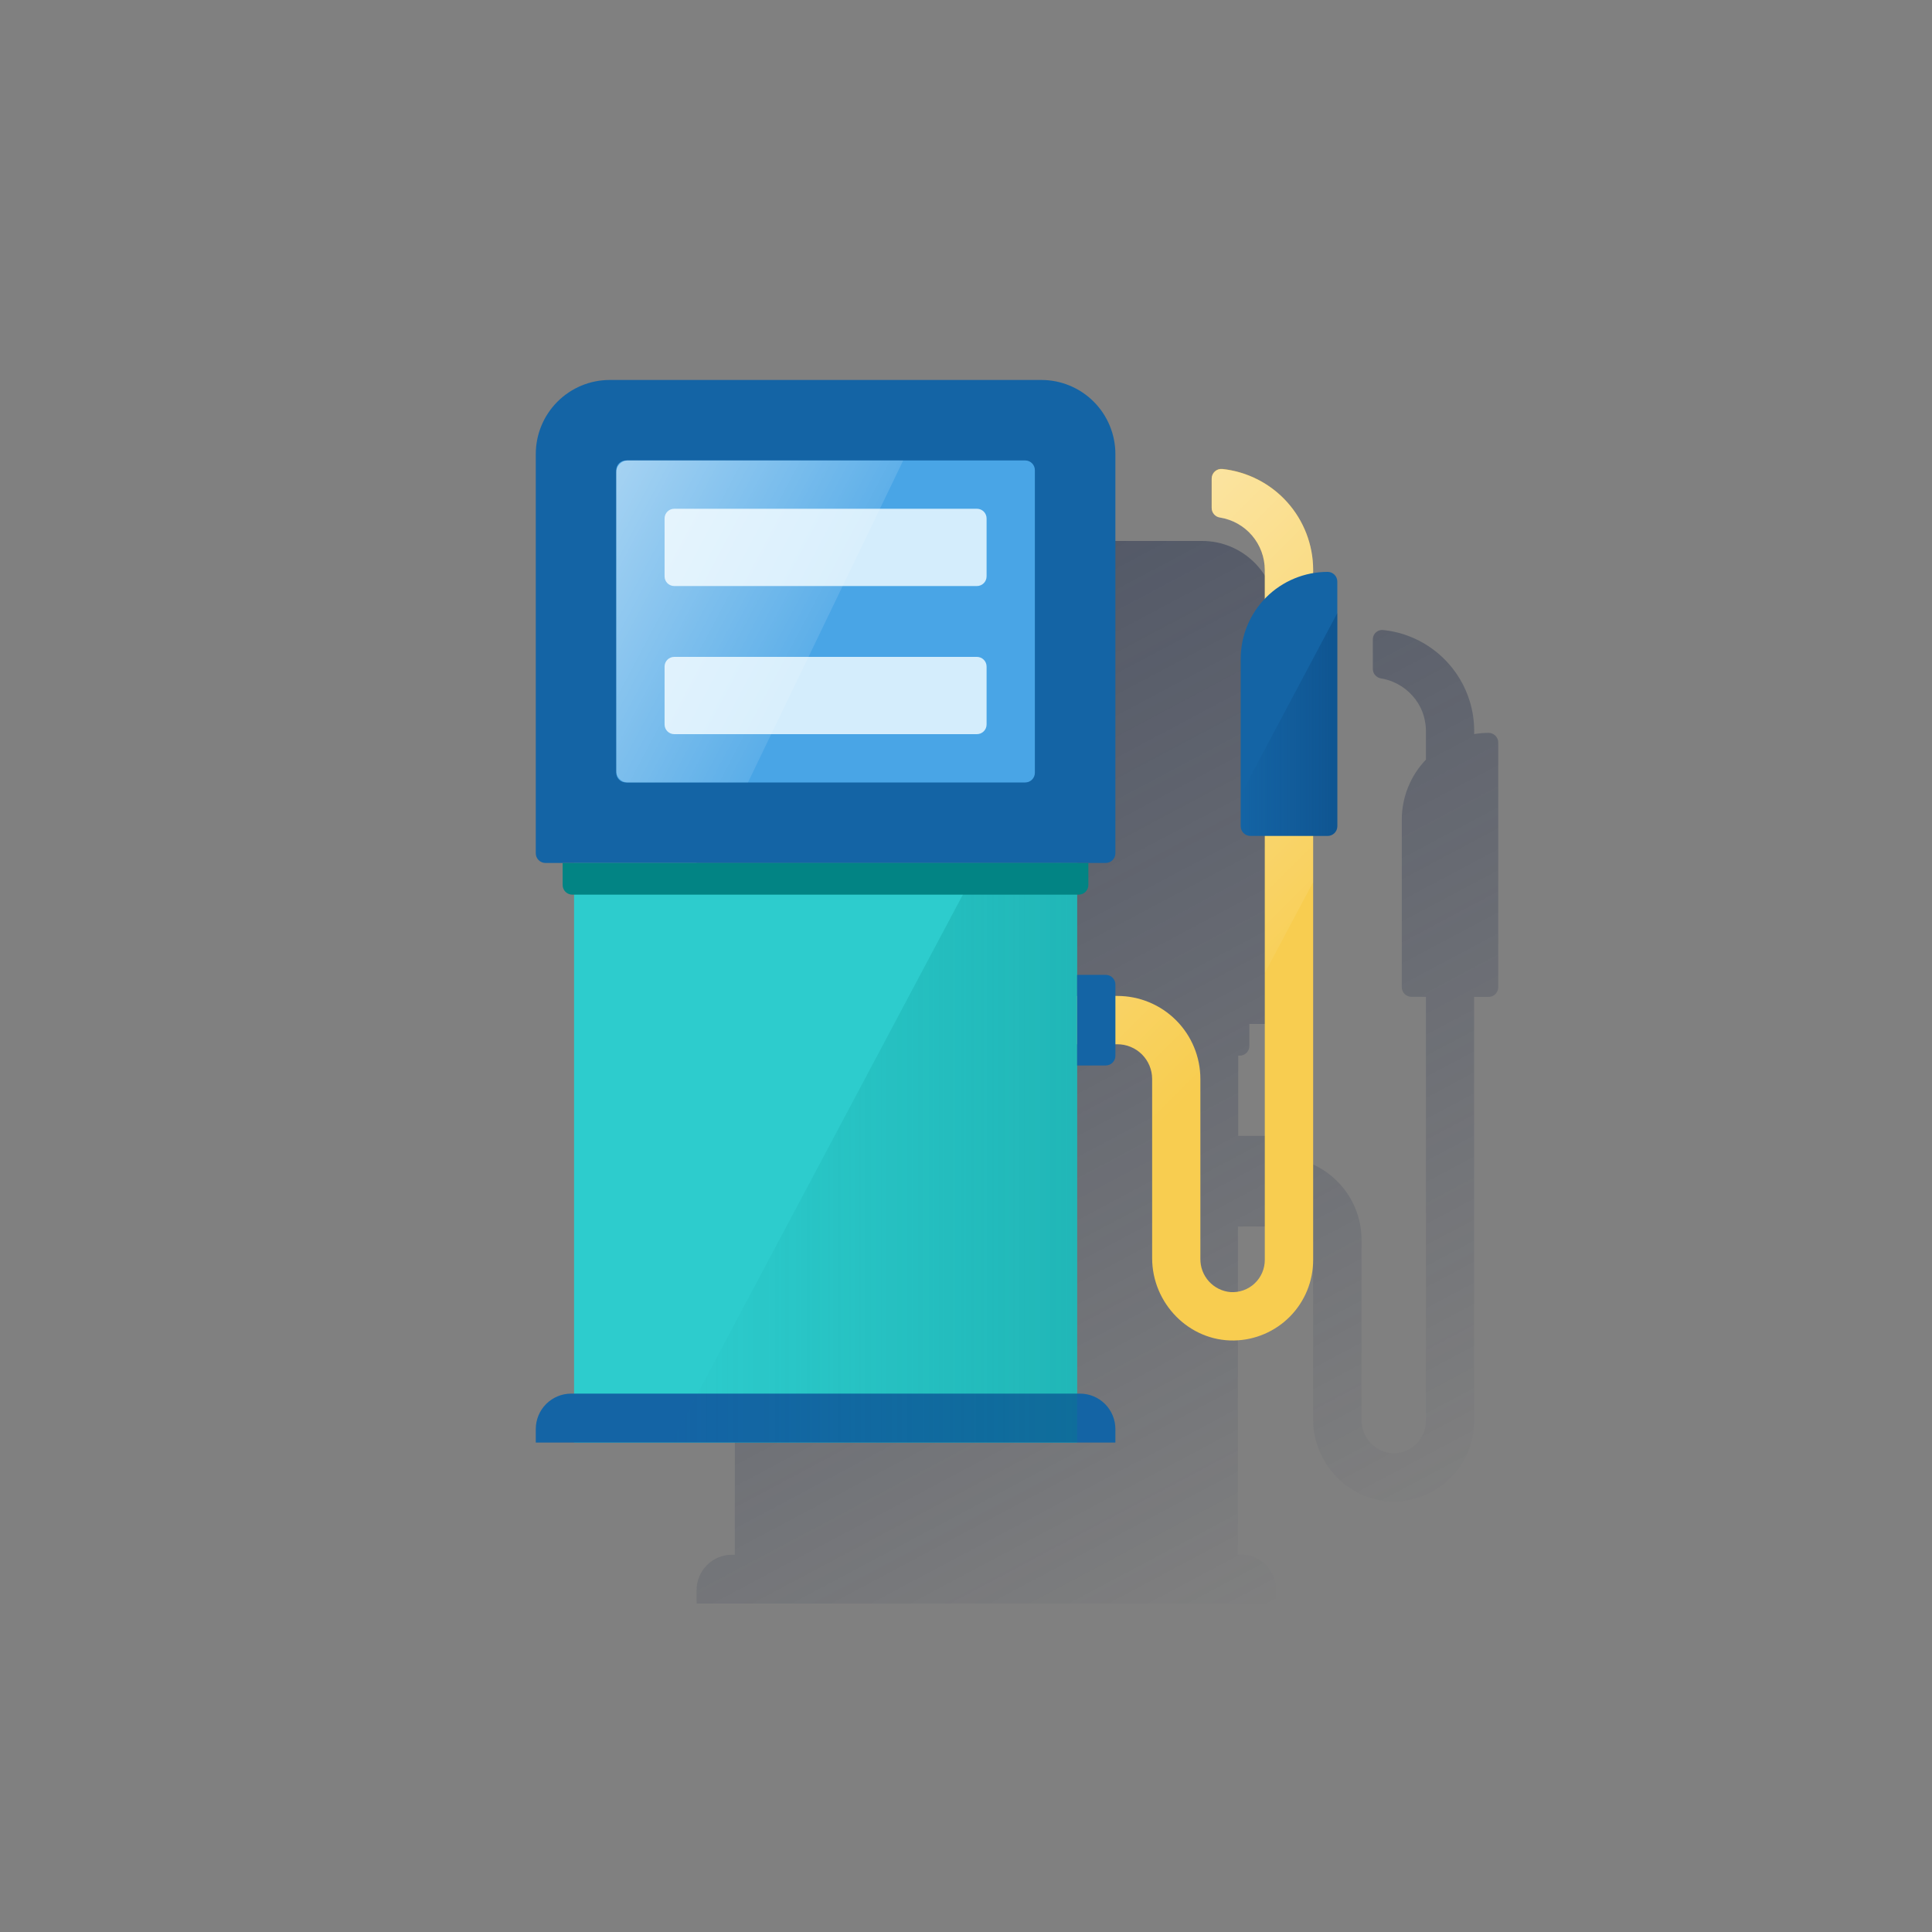
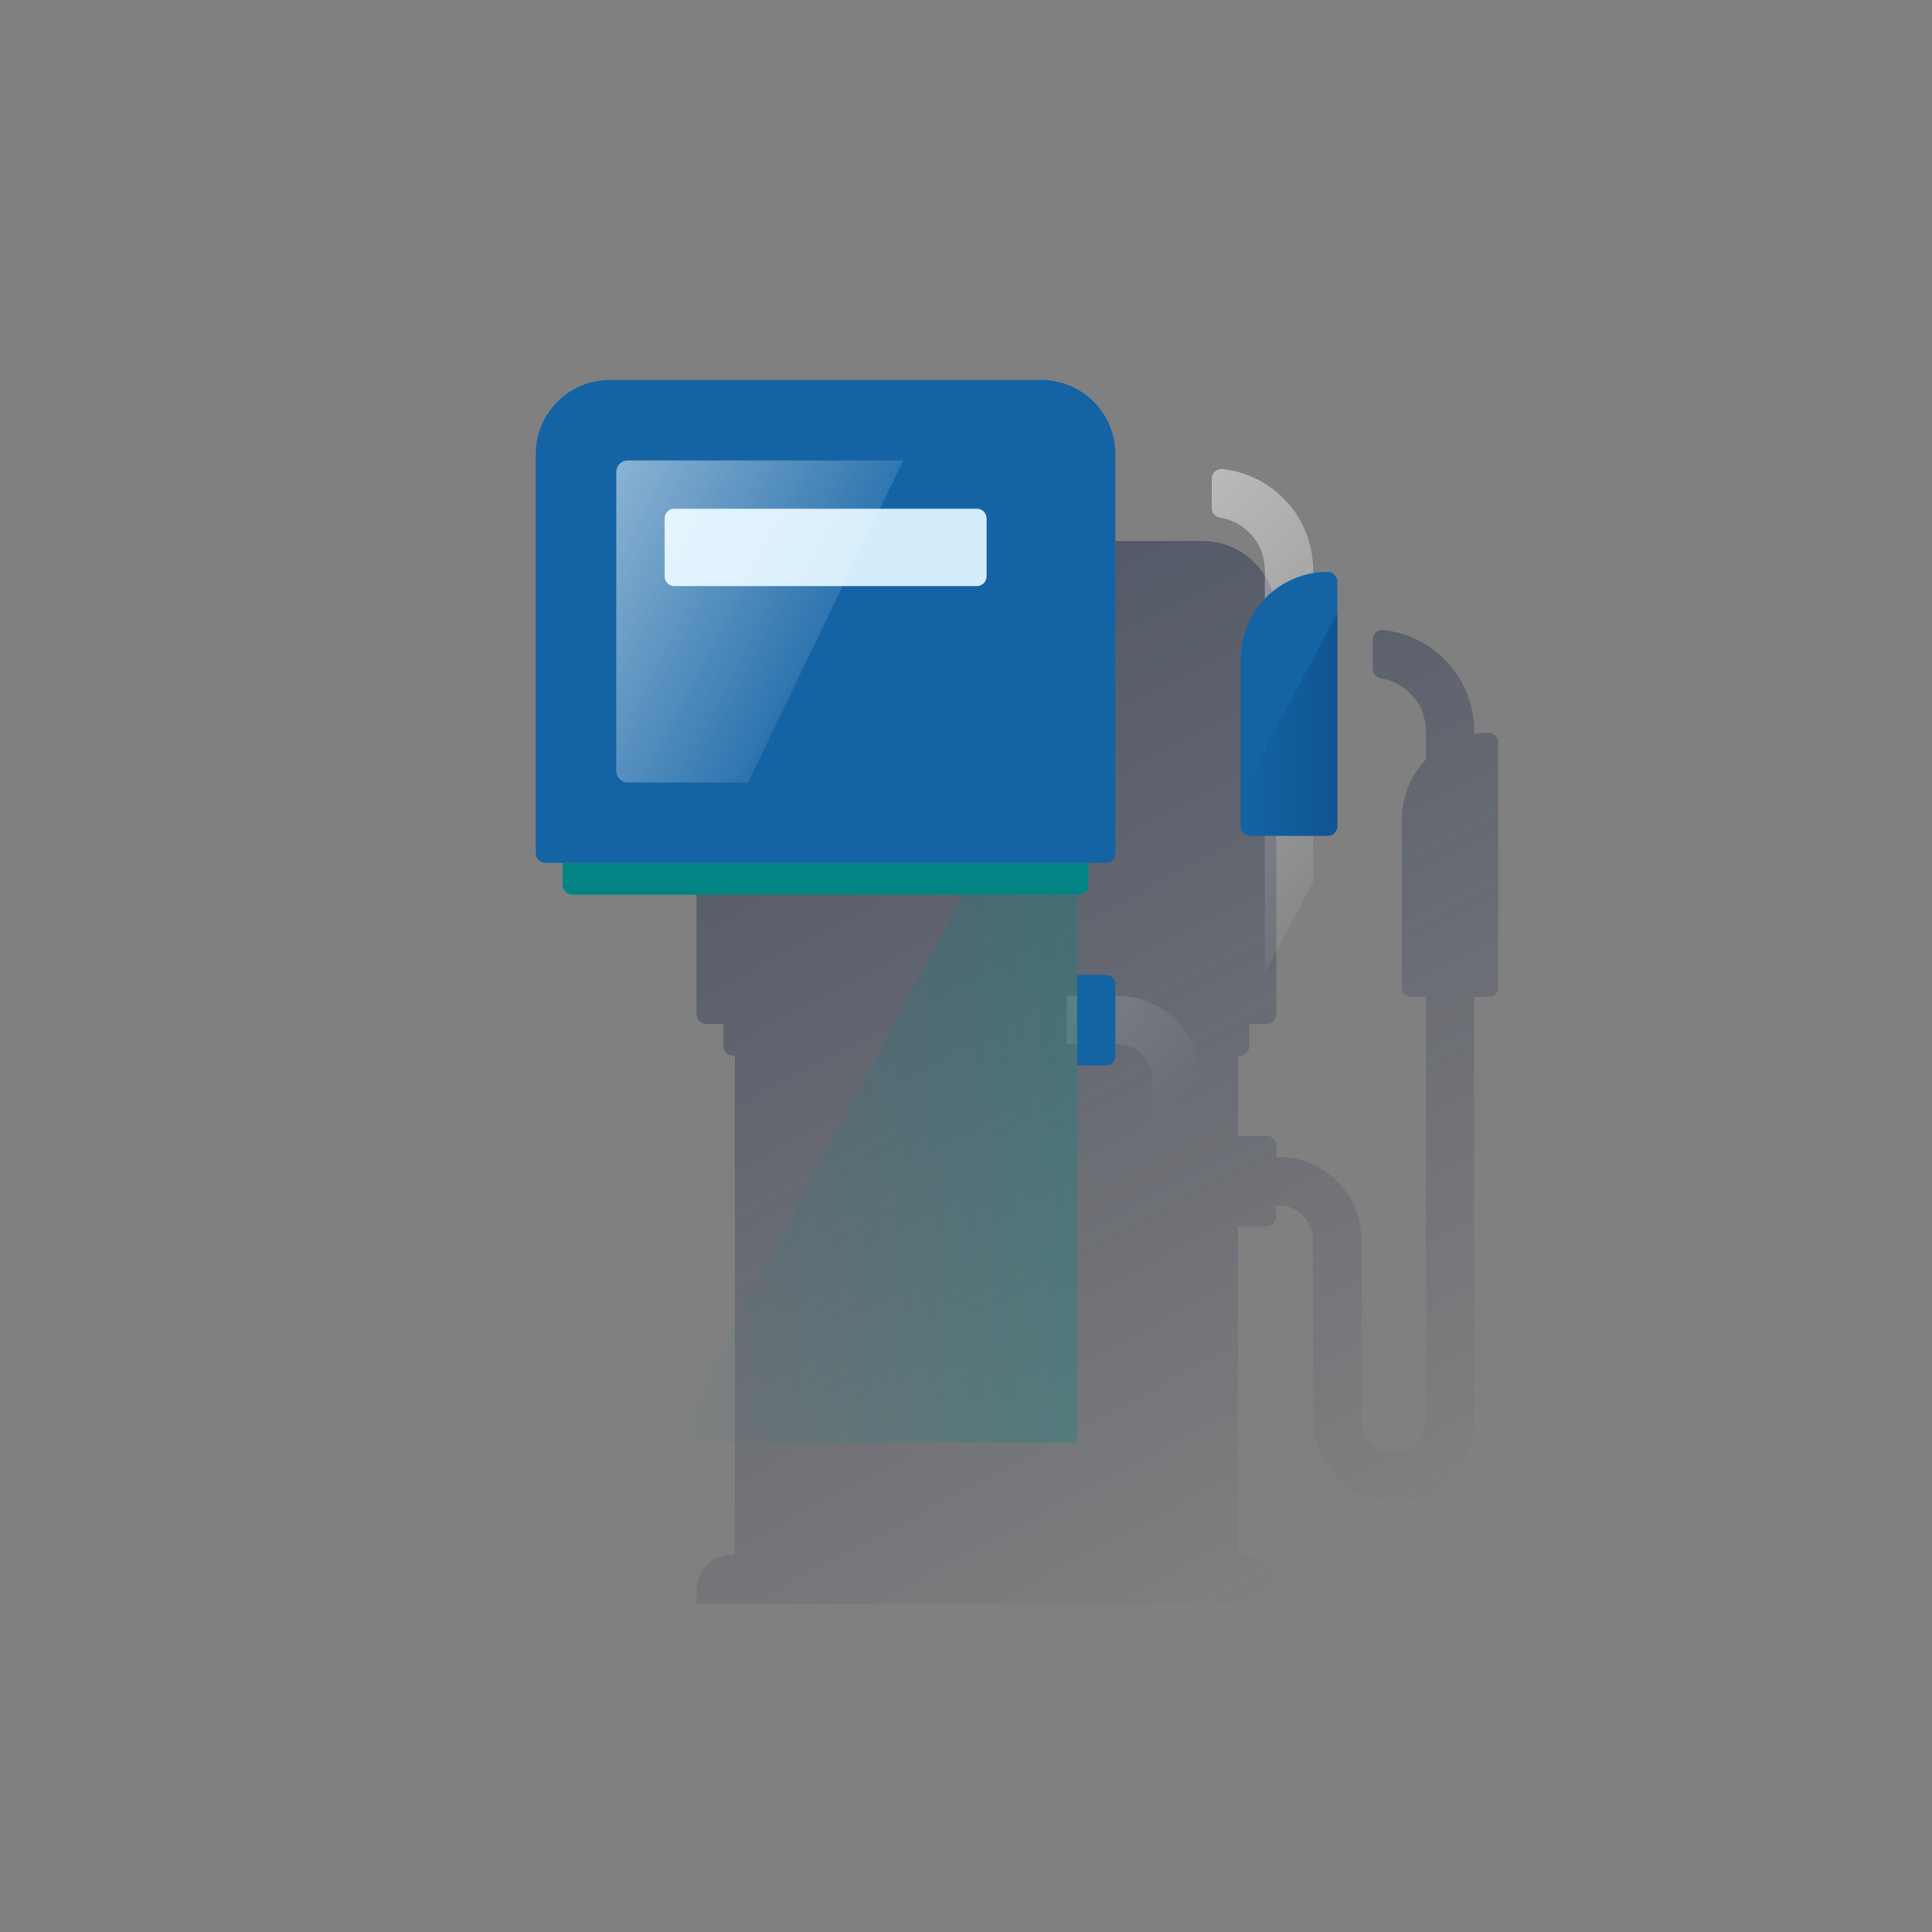
<svg xmlns="http://www.w3.org/2000/svg" width="124" height="124" viewBox="0 0 124 124" fill="none">
  <rect x="0" y="0" width="124" height="124" fill="#808080" stroke="none" />
  <path d="M95.546 47.037C95.234 47.038 94.923 47.064 94.616 47.116V46.909C94.616 46.264 94.52 45.623 94.331 45.006C94.292 44.88 94.25 44.756 94.205 44.634C94.027 44.158 93.794 43.705 93.51 43.284L93.411 43.142C92.877 42.39 92.19 41.761 91.395 41.295C90.6 40.829 89.715 40.537 88.798 40.438C88.715 40.426 88.629 40.432 88.548 40.455C88.467 40.478 88.391 40.518 88.326 40.572C88.262 40.626 88.209 40.694 88.172 40.77C88.135 40.846 88.115 40.928 88.112 41.013C88.112 41.027 88.112 41.042 88.112 41.056V42.931C88.112 43.006 88.125 43.08 88.151 43.15C88.19 43.25 88.254 43.338 88.337 43.406C88.425 43.478 88.53 43.525 88.641 43.543C88.892 43.584 89.138 43.653 89.373 43.749C90.161 44.069 90.805 44.668 91.181 45.431C91.396 45.884 91.511 46.377 91.52 46.878C91.52 46.878 91.52 46.897 91.52 46.907V48.755C90.524 49.791 89.969 51.174 89.97 52.611V63.358C89.97 63.522 90.035 63.68 90.152 63.796C90.268 63.912 90.426 63.978 90.59 63.978H91.52V91.202C91.521 91.486 91.463 91.767 91.35 92.027C91.238 92.288 91.073 92.522 90.865 92.716C90.658 92.91 90.413 93.059 90.145 93.154C89.878 93.249 89.594 93.288 89.311 93.269C88.78 93.22 88.287 92.974 87.931 92.578C87.574 92.182 87.38 91.666 87.387 91.134V79.585C87.387 79.224 87.351 78.864 87.279 78.511C87.209 78.168 87.105 77.833 86.969 77.51C86.936 77.43 86.9 77.352 86.862 77.275C86.336 76.185 85.457 75.306 84.367 74.78C84.29 74.743 84.212 74.707 84.132 74.673C83.809 74.537 83.474 74.433 83.132 74.363C82.778 74.291 82.418 74.255 82.057 74.255H81.927V73.522C81.927 73.357 81.861 73.2 81.745 73.083C81.629 72.967 81.471 72.902 81.307 72.902H79.471V67.754H79.567C79.731 67.754 79.889 67.688 80.005 67.572C80.121 67.456 80.186 67.298 80.186 67.134V65.72H81.29C81.454 65.72 81.612 65.655 81.728 65.538C81.845 65.422 81.91 65.264 81.91 65.1V39.473C81.91 38.213 81.409 37.004 80.518 36.112C79.626 35.221 78.417 34.72 77.157 34.72H49.463C48.203 34.72 46.994 35.221 46.102 36.112C45.211 37.004 44.71 38.213 44.71 39.473V65.1C44.71 65.264 44.775 65.422 44.892 65.538C45.008 65.655 45.166 65.72 45.33 65.72H46.434V67.134C46.434 67.298 46.499 67.456 46.615 67.572C46.731 67.688 46.889 67.754 47.054 67.754H47.165V99.787H46.981C46.378 99.787 45.8 100.026 45.374 100.453C44.947 100.879 44.708 101.457 44.708 102.06V102.92H81.908V102.052C81.908 101.449 81.668 100.871 81.242 100.444C80.816 100.018 80.238 99.779 79.635 99.779H79.453V78.717H81.288C81.452 78.717 81.61 78.652 81.726 78.536C81.843 78.419 81.908 78.262 81.908 78.097V77.355H82.046C82.122 77.356 82.198 77.36 82.274 77.368C82.784 77.421 83.26 77.647 83.622 78.01C83.985 78.372 84.211 78.848 84.264 79.358C84.272 79.433 84.276 79.509 84.276 79.585V91.084C84.276 93.978 86.641 96.416 89.532 96.367C90.887 96.343 92.178 95.789 93.128 94.822C94.078 93.856 94.61 92.555 94.61 91.2V63.984H95.54C95.704 63.984 95.862 63.919 95.978 63.802C96.094 63.686 96.16 63.528 96.16 63.364V47.657C96.16 47.494 96.095 47.337 95.98 47.221C95.865 47.105 95.709 47.039 95.546 47.037Z" fill="url(#paint0_linear_706_3009)" />
-   <path d="M79.203 86.035C76.31 86.085 73.947 83.642 73.947 80.753V69.252C73.947 68.959 73.89 68.668 73.777 68.397C73.665 68.127 73.5 67.881 73.293 67.674C73.085 67.466 72.839 67.302 72.568 67.191C72.297 67.079 72.007 67.021 71.713 67.022H68.471V63.922H71.713C73.127 63.922 74.483 64.483 75.482 65.483C76.482 66.483 77.043 67.838 77.043 69.252V80.794C77.036 81.327 77.231 81.843 77.588 82.239C77.945 82.635 78.438 82.881 78.969 82.929C79.252 82.948 79.536 82.909 79.803 82.814C80.071 82.719 80.315 82.57 80.522 82.376C80.73 82.182 80.894 81.948 81.007 81.687C81.12 81.427 81.177 81.146 81.177 80.862V36.58C81.175 35.768 80.885 34.983 80.357 34.365C79.83 33.748 79.1 33.339 78.298 33.211C78.149 33.19 78.013 33.115 77.916 33.001C77.818 32.887 77.765 32.741 77.767 32.591V30.717C77.766 30.629 77.784 30.542 77.82 30.462C77.855 30.382 77.907 30.31 77.972 30.252C78.037 30.193 78.114 30.149 78.198 30.122C78.281 30.096 78.37 30.087 78.457 30.097C80.056 30.269 81.536 31.026 82.611 32.222C83.686 33.419 84.281 34.971 84.281 36.58V80.869C84.281 82.224 83.749 83.525 82.799 84.491C81.849 85.457 80.558 86.012 79.203 86.035Z" fill="#F8CD50" />
  <path d="M78.461 30.107C78.374 30.097 78.285 30.106 78.202 30.133C78.118 30.159 78.041 30.203 77.976 30.262C77.911 30.321 77.859 30.392 77.823 30.473C77.788 30.553 77.77 30.64 77.77 30.727V32.602C77.769 32.752 77.822 32.898 77.92 33.011C78.017 33.126 78.153 33.2 78.302 33.222C79.102 33.349 79.831 33.757 80.358 34.372C80.885 34.987 81.177 35.77 81.18 36.58V62.447L84.281 56.616V36.58C84.278 34.974 83.683 33.425 82.609 32.23C81.535 31.036 80.058 30.28 78.461 30.107Z" fill="url(#paint1_linear_706_3009)" />
  <path d="M71.713 63.922H68.471V67.022H71.713C72.006 67.022 72.296 67.08 72.567 67.192C72.837 67.304 73.083 67.468 73.29 67.675C73.497 67.882 73.661 68.128 73.773 68.398C73.886 68.669 73.943 68.959 73.943 69.252V76.053L77.043 70.223V69.256C77.044 68.556 76.906 67.862 76.639 67.215C76.371 66.568 75.979 65.98 75.484 65.484C74.989 64.989 74.401 64.596 73.754 64.328C73.107 64.06 72.414 63.922 71.713 63.922Z" fill="url(#paint2_linear_706_3009)" />
-   <path d="M69.132 55.387H36.845V92.587H69.132V55.387Z" fill="#2DCCCD" />
  <path d="M66.834 24.387H39.141C37.88 24.387 36.671 24.887 35.78 25.779C34.889 26.67 34.388 27.879 34.388 29.14V54.767C34.388 54.931 34.453 55.089 34.569 55.205C34.686 55.321 34.843 55.387 35.008 55.387H70.968C71.132 55.387 71.29 55.321 71.406 55.205C71.522 55.089 71.588 54.931 71.588 54.767V29.14C71.588 27.879 71.087 26.67 70.195 25.779C69.304 24.887 68.095 24.387 66.834 24.387Z" fill="#1464A5" />
-   <path d="M65.8 29.553H40.174C39.831 29.553 39.554 29.831 39.554 30.173V49.6C39.554 49.942 39.831 50.22 40.174 50.22H65.8C66.143 50.22 66.42 49.942 66.42 49.6V30.173C66.42 29.831 66.143 29.553 65.8 29.553Z" fill="#49A5E6" />
  <path d="M62.701 32.653H43.274C42.932 32.653 42.654 32.931 42.654 33.273V36.993C42.654 37.336 42.932 37.613 43.274 37.613H62.701C63.043 37.613 63.321 37.336 63.321 36.993V33.273C63.321 32.931 63.043 32.653 62.701 32.653Z" fill="#D4EDFC" />
-   <path d="M62.701 42.16H43.274C42.932 42.16 42.654 42.438 42.654 42.78V46.5C42.654 46.842 42.932 47.12 43.274 47.12H62.701C63.043 47.12 63.321 46.842 63.321 46.5V42.78C63.321 42.438 63.043 42.16 62.701 42.16Z" fill="#D4EDFC" />
  <path d="M40.256 29.553C40.06 29.563 39.877 29.651 39.745 29.796C39.613 29.941 39.544 30.132 39.553 30.328V49.445C39.544 49.641 39.613 49.832 39.745 49.977C39.877 50.123 40.06 50.21 40.256 50.22H48.006L57.97 29.553H40.256Z" fill="url(#paint3_linear_706_3009)" />
  <path d="M85.211 36.704C85.375 36.704 85.533 36.769 85.649 36.886C85.766 37.002 85.831 37.16 85.831 37.324V53.031C85.831 53.195 85.766 53.353 85.649 53.469C85.533 53.585 85.375 53.651 85.211 53.651H80.251C80.086 53.651 79.929 53.585 79.812 53.469C79.696 53.353 79.631 53.195 79.631 53.031V42.284C79.631 41.551 79.775 40.826 80.056 40.149C80.336 39.472 80.747 38.857 81.265 38.338C81.783 37.82 82.398 37.409 83.076 37.129C83.752 36.848 84.478 36.704 85.211 36.704Z" fill="#1464A5" />
  <path d="M69.132 62.568H70.969C71.133 62.568 71.291 62.634 71.407 62.75C71.524 62.866 71.589 63.024 71.589 63.188V67.764C71.589 67.928 71.524 68.086 71.407 68.202C71.291 68.319 71.133 68.384 70.969 68.384H69.132V62.568Z" fill="#1464A5" />
-   <path d="M36.661 89.445H69.314C69.917 89.445 70.496 89.685 70.922 90.111C71.348 90.537 71.588 91.116 71.588 91.719V92.587H34.388V91.719C34.388 91.116 34.627 90.537 35.053 90.111C35.48 89.685 36.058 89.445 36.661 89.445Z" fill="#1464A5" />
  <path d="M69.132 55.387H62.879L43.099 92.587H69.132V55.387Z" fill="url(#paint4_linear_706_3009)" />
  <path d="M36.111 55.387H69.854V56.8C69.854 56.965 69.788 57.123 69.672 57.239C69.556 57.355 69.398 57.42 69.234 57.42H36.731C36.567 57.42 36.409 57.355 36.293 57.239C36.177 57.123 36.111 56.965 36.111 56.8V55.387Z" fill="#028484" />
  <path d="M79.631 51.007V53.031C79.631 53.195 79.696 53.353 79.812 53.469C79.929 53.585 80.086 53.651 80.251 53.651H85.211C85.375 53.651 85.533 53.585 85.649 53.469C85.766 53.353 85.831 53.195 85.831 53.031V39.347L79.631 51.007Z" fill="url(#paint5_linear_706_3009)" />
  <defs>
    <linearGradient id="paint0_linear_706_3009" x1="48.775" y1="34.46" x2="84.458" y2="101.57" gradientUnits="userSpaceOnUse">
      <stop stop-color="#192647" stop-opacity="0.5" />
      <stop offset="1" stop-color="#192647" stop-opacity="0" />
    </linearGradient>
    <linearGradient id="paint1_linear_706_3009" x1="69.44" y1="34.875" x2="91.471" y2="56.906" gradientUnits="userSpaceOnUse">
      <stop stop-color="white" stop-opacity="0.5" />
      <stop offset="1" stop-color="white" stop-opacity="0" />
    </linearGradient>
    <linearGradient id="paint2_linear_706_3009" x1="52.194" y1="48.242" x2="75.278" y2="71.327" gradientUnits="userSpaceOnUse">
      <stop stop-color="white" stop-opacity="0.5" />
      <stop offset="1" stop-color="white" stop-opacity="0" />
    </linearGradient>
    <linearGradient id="paint3_linear_706_3009" x1="37.594" y1="33.804" x2="52.516" y2="41.738" gradientUnits="userSpaceOnUse">
      <stop offset="0.01" stop-color="white" stop-opacity="0.5" />
      <stop offset="1" stop-color="white" stop-opacity="0.1" />
    </linearGradient>
    <linearGradient id="paint4_linear_706_3009" x1="69.132" y1="73.987" x2="43.099" y2="73.987" gradientUnits="userSpaceOnUse">
      <stop stop-color="#028484" stop-opacity="0.3" />
      <stop offset="1" stop-color="#028484" stop-opacity="0" />
    </linearGradient>
    <linearGradient id="paint5_linear_706_3009" x1="85.831" y1="46.5" x2="79.631" y2="46.5" gradientUnits="userSpaceOnUse">
      <stop offset="0.01" stop-color="#043263" stop-opacity="0.3" />
      <stop offset="1" stop-color="#043263" stop-opacity="0" />
    </linearGradient>
  </defs>
</svg>